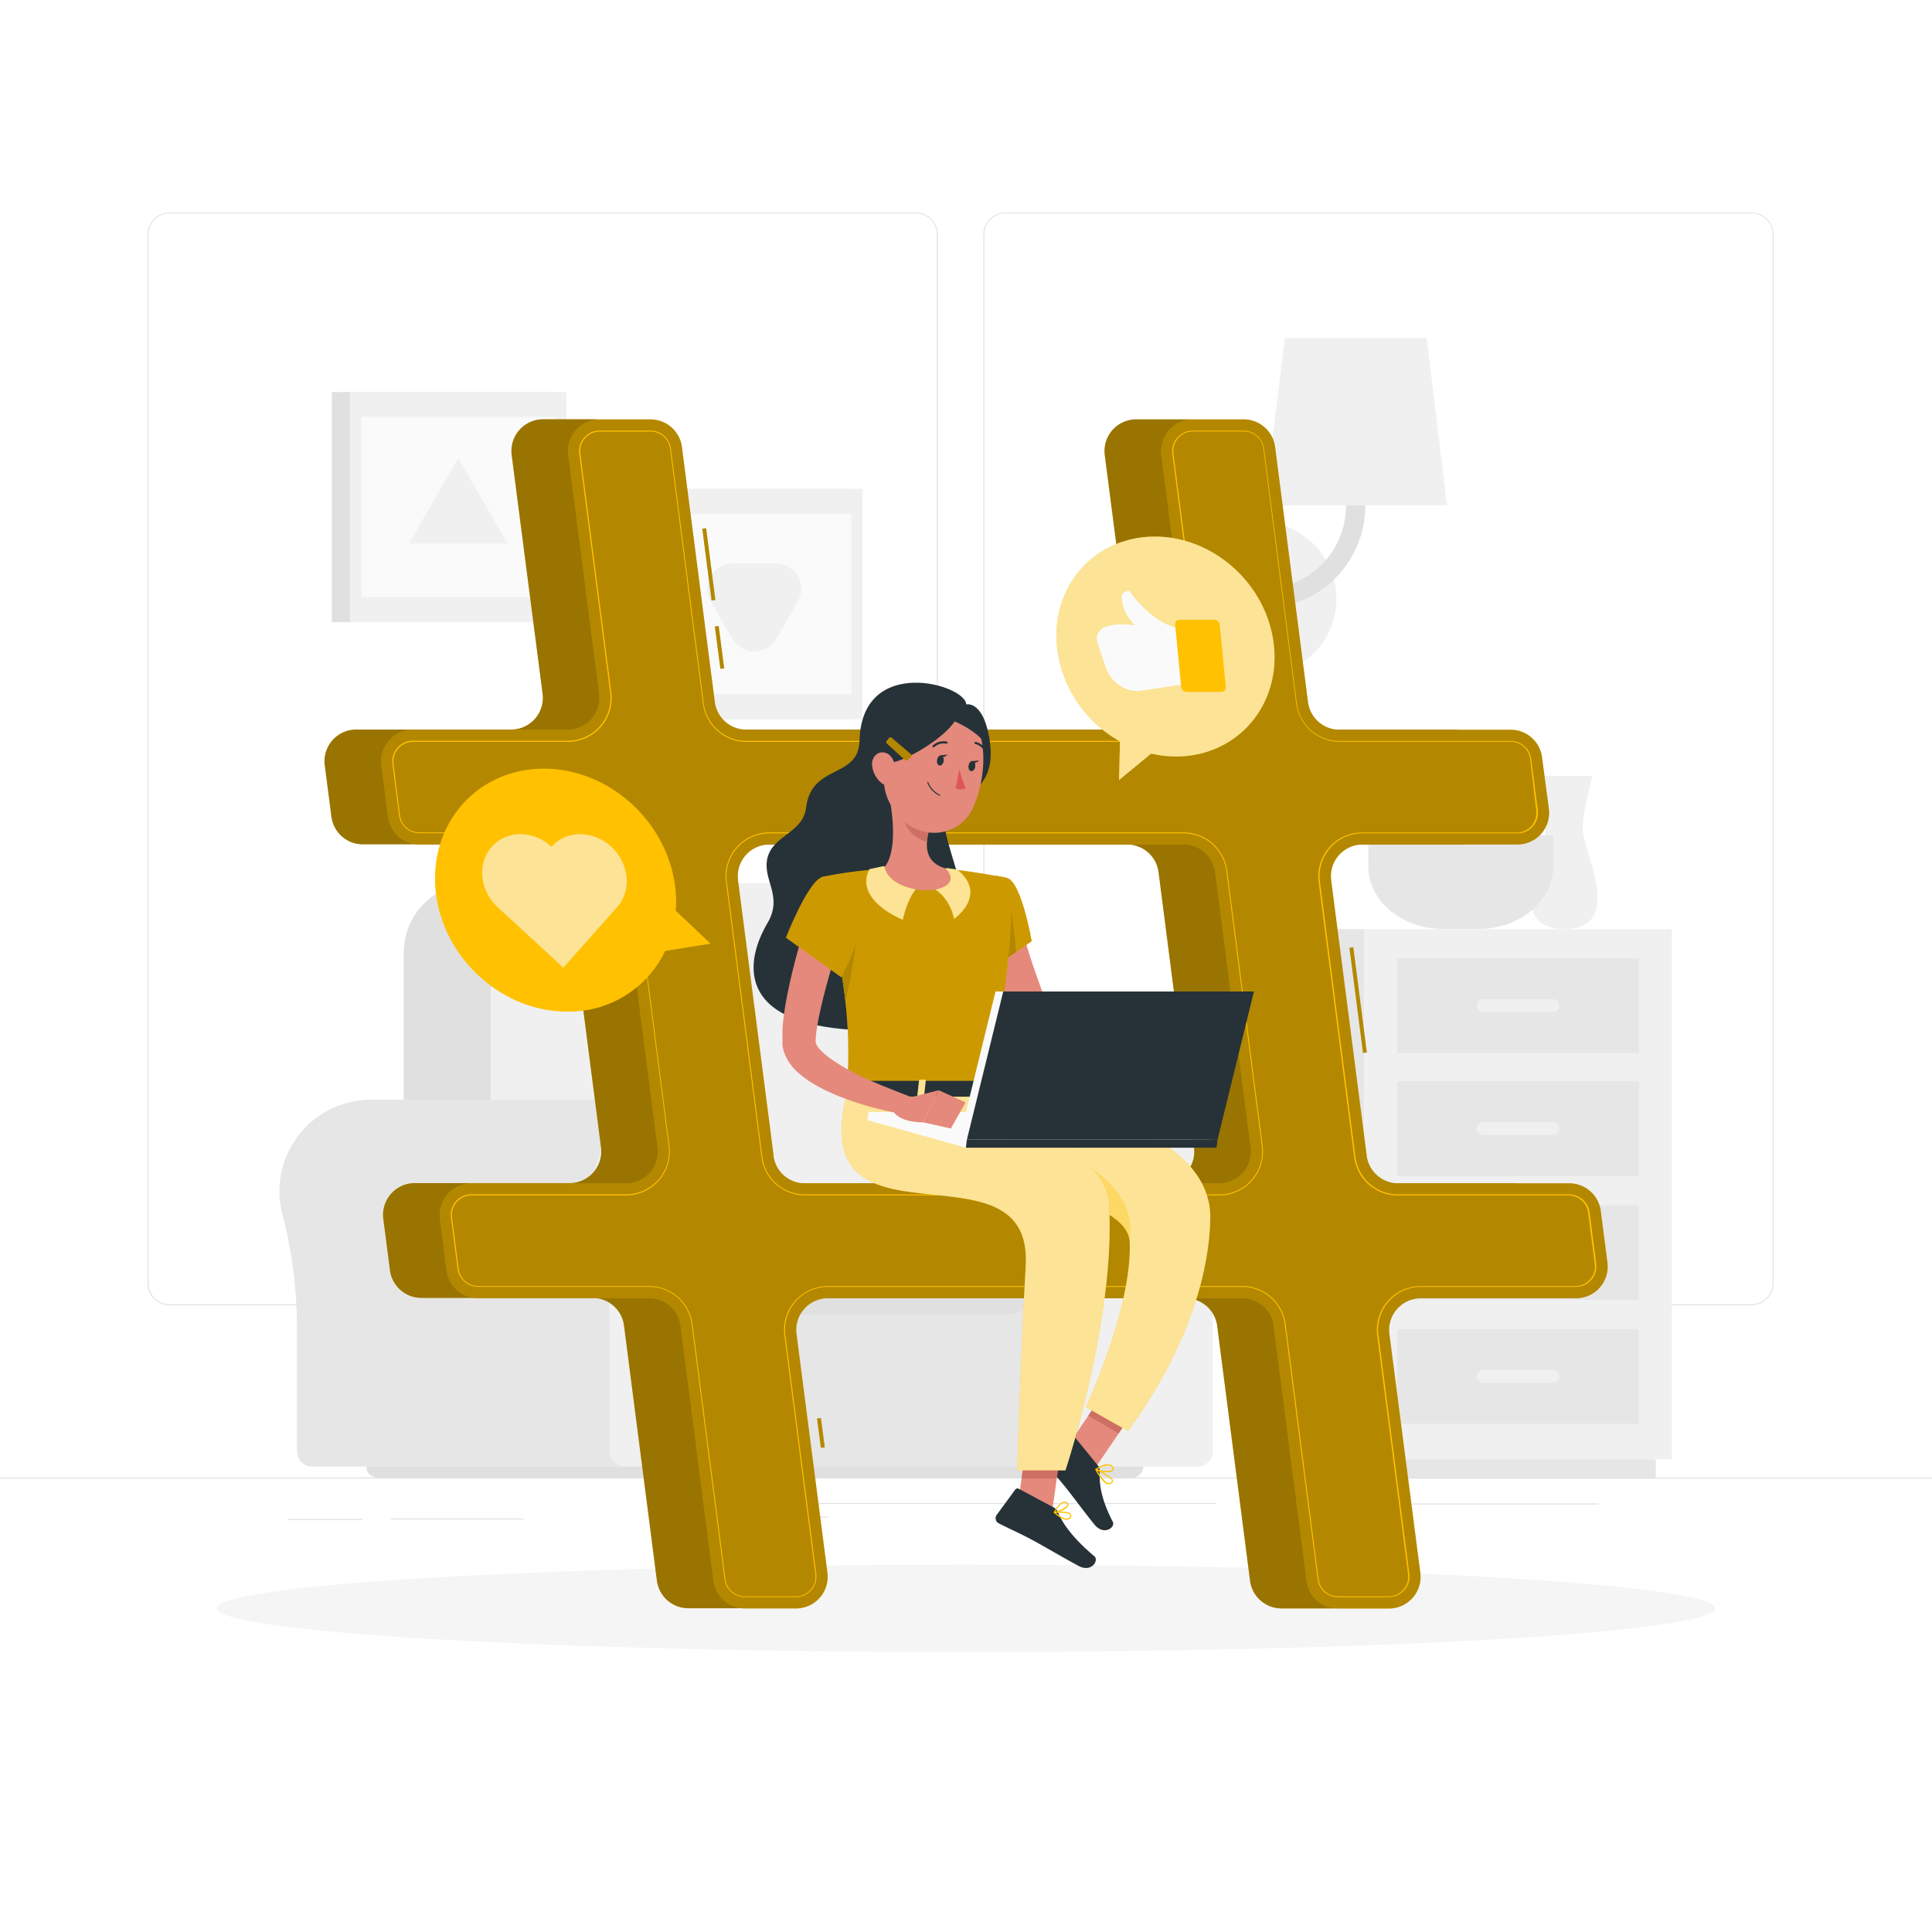
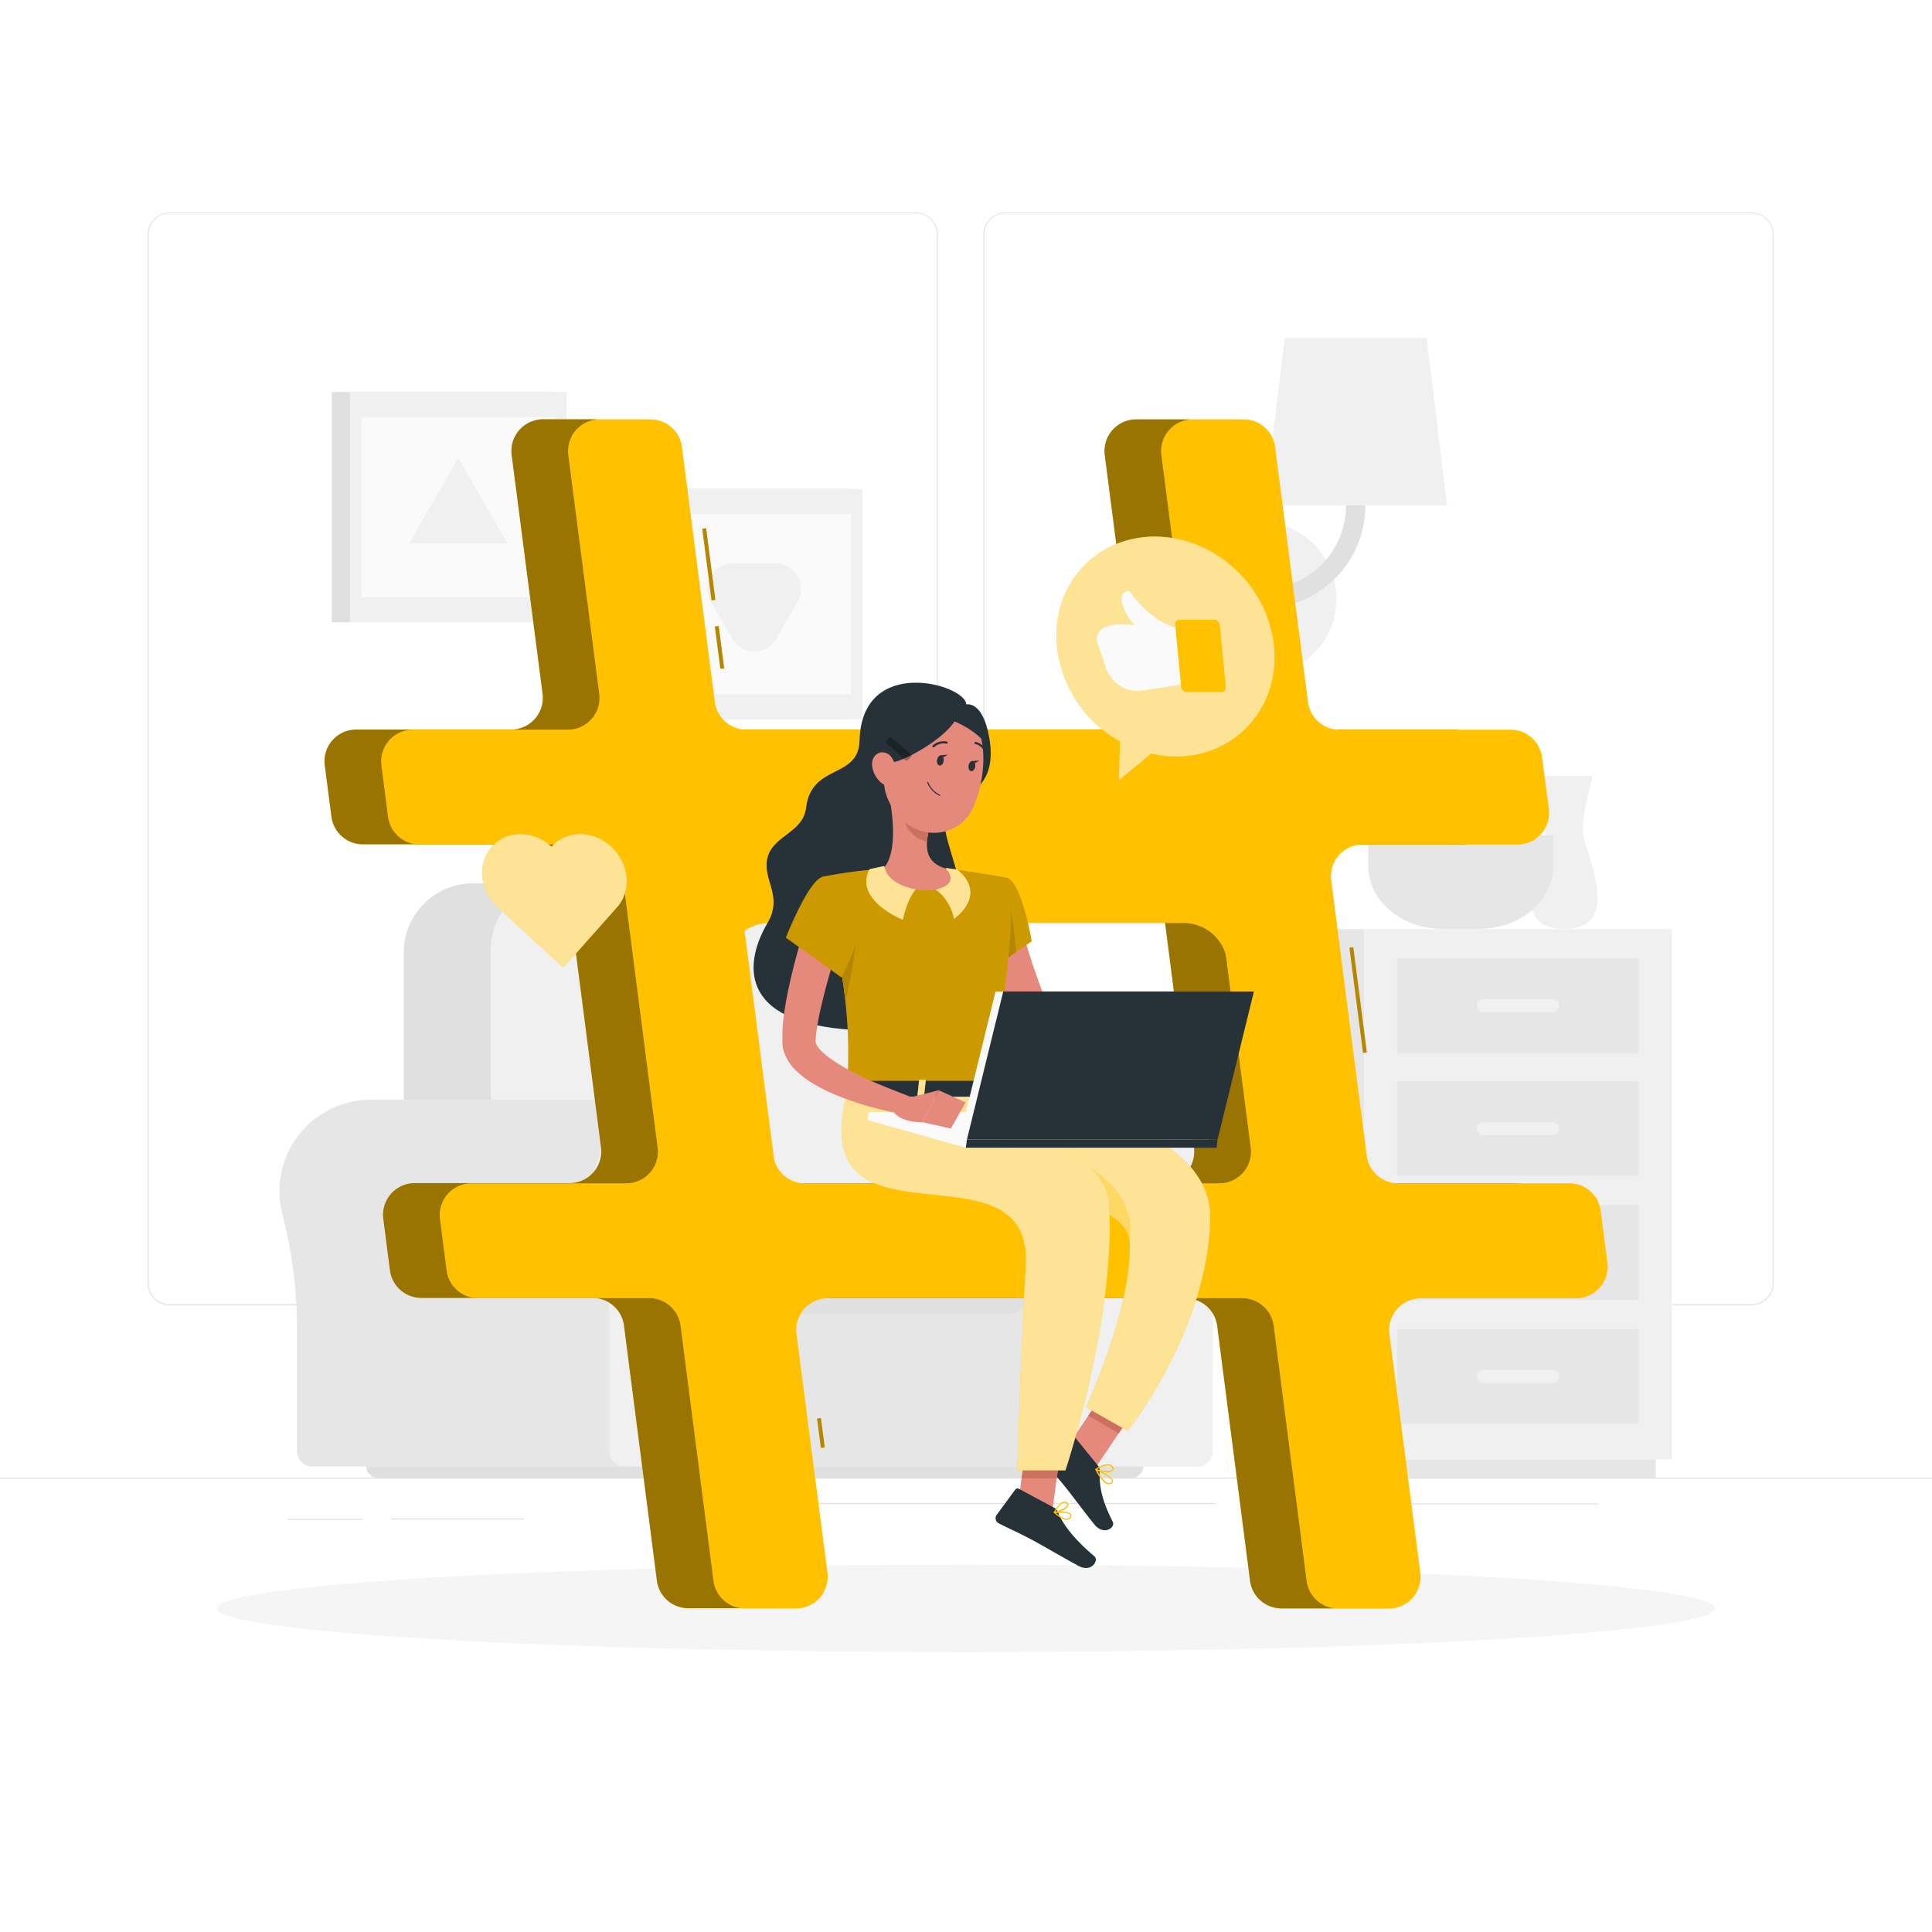
<svg xmlns="http://www.w3.org/2000/svg" class="animated" id="freepik_stories-social-media" viewBox="0 0 500 500" version="1.1">
  <style>svg#freepik_stories-social-media:not(.animated) .animable {opacity: 0;}svg#freepik_stories-social-media.animated #freepik--Character--inject-161 {animation: 1.5s Infinite  linear heartbeat;animation-delay: 0s;}svg#freepik_stories-social-media.animated #freepik--speech-bubbles--inject-161 {animation: 1.5s Infinite  linear shake;animation-delay: 0s;}            @keyframes heartbeat {                0% {                    transform: scale(1);                }                10% {                    transform: scale(1.1);                }                30% {                    transform: scale(1);                }                40% {                    transform: scale(1);                }                50% {                    transform: scale(1.1);                }                60% {                    transform: scale(1);                }                100% {                    transform: scale(1);                }            }                    @keyframes shake {                10%, 90% {                    transform: translate3d(-1px, 0, 0);                  }                  20%, 80% {                    transform: translate3d(2px, 0, 0);                  }                  30%, 50%, 70% {                    transform: translate3d(-4px, 0, 0);                  }                  40%, 60% {                    transform: translate3d(4px, 0, 0);                  }            }        </style>
  <g id="freepik--background-complete--inject-161" class="animable" style="transform-origin: 250px 224.18px;">
    <rect y="382.4" width="500" height="0.25" style="fill: rgb(224, 224, 224); transform-origin: 250px 382.525px;" id="el491gbmc8apu" class="animable" />
    <rect x="101.17" y="392.99" width="34.4" height="0.25" style="fill: rgb(224, 224, 224); transform-origin: 118.37px 393.115px;" id="el1ry7jhz7psn" class="animable" />
    <rect x="74.48" y="393.11" width="19.36" height="0.25" style="fill: rgb(224, 224, 224); transform-origin: 84.16px 393.235px;" id="ellsp8brusmx8" class="animable" />
-     <rect x="175" y="392.53" width="39.24" height="0.25" style="fill: rgb(224, 224, 224); transform-origin: 194.62px 392.655px;" id="el8mgkjinzhmq" class="animable" />
    <rect x="198.78" y="388.97" width="115.78" height="0.25" style="fill: rgb(224, 224, 224); transform-origin: 256.67px 389.095px;" id="els0du25xkv8i" class="animable" />
    <rect x="360.68" y="389.1" width="52.99" height="0.25" style="fill: rgb(224, 224, 224); transform-origin: 387.175px 389.225px;" id="elye5zh2vz45k" class="animable" />
    <path d="M237,337.8H43.91a5.71,5.71,0,0,1-5.7-5.71V60.66A5.71,5.71,0,0,1,43.91,55H237a5.71,5.71,0,0,1,5.71,5.71V332.09A5.71,5.71,0,0,1,237,337.8ZM43.91,55.2a5.46,5.46,0,0,0-5.45,5.46V332.09a5.46,5.46,0,0,0,5.45,5.46H237a5.47,5.47,0,0,0,5.46-5.46V60.66A5.47,5.47,0,0,0,237,55.2Z" style="fill: rgb(224, 224, 224); transform-origin: 140.46px 196.4px;" id="el7ungka6u94v" class="animable" />
    <path d="M453.31,337.8H260.21a5.72,5.72,0,0,1-5.71-5.71V60.66A5.72,5.72,0,0,1,260.21,55h193.1A5.71,5.71,0,0,1,459,60.66V332.09A5.71,5.71,0,0,1,453.31,337.8ZM260.21,55.2a5.47,5.47,0,0,0-5.46,5.46V332.09a5.47,5.47,0,0,0,5.46,5.46h193.1a5.47,5.47,0,0,0,5.46-5.46V60.66a5.47,5.47,0,0,0-5.46-5.46Z" style="fill: rgb(224, 224, 224); transform-origin: 356.75px 196.4px;" id="el3moylx8s7oc" class="animable" />
    <path d="M213.74,284.61h0c-.55,0-1.1,0-1.66.05a23.68,23.68,0,0,0-21.2,29.77,118.6,118.6,0,0,1,3.71,30.84v30.28a4,4,0,0,0,4,4h96.12V284.61Z" style="fill: rgb(230, 230, 230); transform-origin: 242.389px 332.08px;" id="elal07vyn4iq5" class="animable" />
    <path d="M318.35,308.28a23.68,23.68,0,0,0-47.3-1.54,23.92,23.92,0,0,0,.76,7.7,118.18,118.18,0,0,1,3.72,30.84v30.28a4,4,0,0,0,4,4h30.35a4,4,0,0,0,4-4V343.5a108.19,108.19,0,0,1,3.66-28.89A23.65,23.65,0,0,0,318.35,308.28Z" style="fill: rgb(240, 240, 240); transform-origin: 294.676px 332.149px;" id="elnghlefkoxir" class="animable" />
    <rect x="175.79" y="321.9" width="86.27" height="57.63" style="fill: rgb(230, 230, 230); transform-origin: 218.925px 350.715px;" id="elgiktty1cnbk" class="animable" />
    <path d="M122.4,228.61H202A17.92,17.92,0,0,1,220,246.53v88.4a0,0,0,0,1,0,0H104.49a0,0,0,0,1,0,0v-88.4A17.92,17.92,0,0,1,122.4,228.61Z" style="fill: rgb(224, 224, 224); transform-origin: 162.245px 281.77px;" id="elk56ea9kz07" class="animable" />
    <path d="M144.1,228.61h81.36a17.05,17.05,0,0,1,17.05,17.05v89.26a0,0,0,0,1,0,0H127a0,0,0,0,1,0,0V245.67A17.05,17.05,0,0,1,144.1,228.61Z" style="fill: rgb(240, 240, 240); transform-origin: 184.755px 281.765px;" id="elgafei7gj2ed" class="animable" />
    <path d="M181.43,316.64h79.52a5.2,5.2,0,0,1,5.2,5.2v13.07a5.2,5.2,0,0,1-5.2,5.2H181.43a1.55,1.55,0,0,1-1.55-1.55V318.19A1.55,1.55,0,0,1,181.43,316.64Z" style="fill: rgb(224, 224, 224); transform-origin: 223.015px 328.375px;" id="elio9z6hv22ir" class="animable" />
    <path d="M96,284.61h0c-.55,0-1.1,0-1.66.05a23.68,23.68,0,0,0-21.2,29.77,118.6,118.6,0,0,1,3.71,30.84v30.28a4,4,0,0,0,4,4h96.11V284.61Z" style="fill: rgb(230, 230, 230); transform-origin: 124.644px 332.08px;" id="elcspdykmlp5l" class="animable" />
    <path d="M200.59,308.28a23.68,23.68,0,0,0-47.3-1.54,23.92,23.92,0,0,0,.76,7.7,118.18,118.18,0,0,1,3.72,30.84v30.28a4,4,0,0,0,4,4h30.35a4,4,0,0,0,4-4V343.5a108.19,108.19,0,0,1,3.66-28.89A23.65,23.65,0,0,0,200.59,308.28Z" style="fill: rgb(240, 240, 240); transform-origin: 176.916px 332.149px;" id="eltguroxlj0j7" class="animable" />
    <path d="M293,382.41H97.67a2.88,2.88,0,0,1-2.88-2.88H295.87A2.88,2.88,0,0,1,293,382.41Z" style="fill: rgb(224, 224, 224); transform-origin: 195.33px 380.97px;" id="elup8hf13zxbe" class="animable" />
    <rect x="85.87" y="101.46" width="57.47" height="59.56" style="fill: rgb(224, 224, 224); transform-origin: 114.605px 131.24px;" id="elalp86ynz2q5" class="animable" />
    <rect x="90.59" y="101.46" width="56.03" height="59.56" style="fill: rgb(240, 240, 240); transform-origin: 118.605px 131.24px;" id="elll5weqidhwh" class="animable" />
    <g id="ely4d55t3ym7">
      <rect x="93.52" y="107.92" width="50.17" height="46.64" style="fill: rgb(250, 250, 250); transform-origin: 118.605px 131.24px; transform: rotate(90deg);" class="animable" />
    </g>
    <polygon points="118.6 118.56 105.85 140.65 131.36 140.65 118.6 118.56" style="fill: rgb(240, 240, 240); transform-origin: 118.605px 129.605px;" id="el4jf14pqg0ib" class="animable" />
    <rect x="162.48" y="126.54" width="57.47" height="59.56" style="fill: rgb(224, 224, 224); transform-origin: 191.215px 156.32px;" id="el2hz0v9f1938" class="animable" />
    <rect x="167.19" y="126.54" width="56.03" height="59.56" style="fill: rgb(240, 240, 240); transform-origin: 195.205px 156.32px;" id="el41mmwl0cz82" class="animable" />
    <g id="elbhk2zc95o8l">
      <rect x="170.12" y="133.01" width="50.17" height="46.64" style="fill: rgb(250, 250, 250); transform-origin: 195.205px 156.33px; transform: rotate(90deg);" class="animable" />
    </g>
    <path d="M200.92,165.27l5.53-9.58a6.6,6.6,0,0,0-5.71-9.89H189.67a6.59,6.59,0,0,0-5.7,9.89l5.53,9.58A6.59,6.59,0,0,0,200.92,165.27Z" style="fill: rgb(240, 240, 240); transform-origin: 195.206px 157.185px;" id="elx1nnvx9h7o" class="animable" />
    <rect x="337.36" y="240.45" width="15.71" height="137.21" style="fill: rgb(230, 230, 230); transform-origin: 345.215px 309.055px;" id="el459l4755nb" class="animable" />
    <rect x="341.5" y="377.66" width="87.01" height="4.73" style="fill: rgb(230, 230, 230); transform-origin: 385.005px 380.025px;" id="elyuhgpsxa5yg" class="animable" />
    <g id="el9dhf1h5v4h">
      <rect x="353.07" y="240.45" width="79.59" height="137.21" style="fill: rgb(240, 240, 240); transform-origin: 392.865px 309.055px; transform: rotate(180deg);" class="animable" />
    </g>
    <g id="eltz2hs4pamo9">
      <rect x="361.55" y="311.9" width="62.62" height="24.5" style="fill: rgb(230, 230, 230); transform-origin: 392.86px 324.15px; transform: rotate(180deg);" class="animable" />
    </g>
    <g id="eljyatzc04ym">
      <rect x="361.55" y="343.97" width="62.62" height="24.5" style="fill: rgb(230, 230, 230); transform-origin: 392.86px 356.22px; transform: rotate(180deg);" class="animable" />
    </g>
    <rect x="382.2" y="322.47" width="21.31" height="3.36" rx="1.59" style="fill: rgb(240, 240, 240); transform-origin: 392.855px 324.15px;" id="elmca6liugmr" class="animable" />
    <rect x="382.2" y="354.54" width="21.31" height="3.36" rx="1.59" style="fill: rgb(240, 240, 240); transform-origin: 392.855px 356.22px;" id="elu8duh6gqxp8" class="animable" />
    <g id="el93p4t8w5ulj">
      <rect x="361.55" y="248.02" width="62.62" height="24.5" style="fill: rgb(230, 230, 230); transform-origin: 392.86px 260.27px; transform: rotate(180deg);" class="animable" />
    </g>
    <g id="el1wjiif0xm61">
      <rect x="361.55" y="279.83" width="62.62" height="24.5" style="fill: rgb(230, 230, 230); transform-origin: 392.86px 292.08px; transform: rotate(180deg);" class="animable" />
    </g>
    <rect x="382.2" y="258.59" width="21.31" height="3.36" rx="1.59" style="fill: rgb(240, 240, 240); transform-origin: 392.855px 260.27px;" id="elm6yef3bk0at" class="animable" />
    <rect x="382.2" y="290.4" width="21.31" height="3.36" rx="1.59" style="fill: rgb(240, 240, 240); transform-origin: 392.855px 292.08px;" id="ellyerz3u6i9r" class="animable" />
    <path d="M412.17,200.81H397.42s2.56,8.84,2.56,14-11.22,25.6,4.82,25.6,4.81-20.39,4.81-25.6S412.17,200.81,412.17,200.81Z" style="fill: rgb(240, 240, 240); transform-origin: 404.798px 220.61px;" id="elc88cd7yq49c" class="animable" />
    <path d="M373.78,212.69a7,7,0,1,1-7-7.05A7.05,7.05,0,0,1,373.78,212.69Z" style="fill: rgb(240, 240, 240); transform-origin: 366.78px 212.64px;" id="el4zayodkx0ix" class="animable" />
    <path d="M385.85,216.05A7.05,7.05,0,1,1,378.8,209,7.05,7.05,0,0,1,385.85,216.05Z" style="fill: rgb(240, 240, 240); transform-origin: 378.8px 216.05px;" id="elrjf4j246wu" class="animable" />
    <path d="M396.16,213.33a7.05,7.05,0,1,1-7.05-7.05A7.05,7.05,0,0,1,396.16,213.33Z" style="fill: rgb(240, 240, 240); transform-origin: 389.11px 213.33px;" id="elars25uvkkce" class="animable" />
    <path d="M354.11,216.18v8c0,8.92,8.63,16.22,19.17,16.22h9.52c10.55,0,19.18-7.3,19.18-16.22v-8Z" style="fill: rgb(230, 230, 230); transform-origin: 378.045px 228.29px;" id="elzli2aotdpv" class="animable" />
    <path d="M323.36,175a20,20,0,0,1,0-40.06h2.46V175Z" style="fill: rgb(224, 224, 224); transform-origin: 314.575px 154.97px;" id="el0uspreno8nm" class="animable" />
    <g id="elk9rbe526dv8">
      <circle cx="325.82" cy="154.98" r="20.03" style="fill: rgb(240, 240, 240); transform-origin: 325.82px 154.98px; transform: rotate(-76.83deg);" class="animable" />
    </g>
    <path d="M326.72,157.48a2.5,2.5,0,0,1,0-5,21.65,21.65,0,0,0,21.63-21.62V97.61a2.5,2.5,0,0,1,5,0v33.25A26.66,26.66,0,0,1,326.72,157.48Z" style="fill: rgb(224, 224, 224); transform-origin: 338.785px 126.295px;" id="eluehcwa0k38" class="animable" />
    <polygon points="374.49 130.79 327.21 130.79 332.49 87.47 369.21 87.47 374.49 130.79" style="fill: rgb(240, 240, 240); transform-origin: 350.85px 109.13px;" id="elayf4c85cdrb" class="animable" />
  </g>
  <g id="freepik--Shadow--inject-161" class="animable" style="transform-origin: 250px 416.24px;">
    <ellipse cx="250" cy="416.24" rx="193.89" ry="11.32" style="fill: rgb(245, 245, 245); transform-origin: 250px 416.24px;" id="elg521xevjgd" class="animable" />
  </g>
  <g id="freepik--Hashtag--inject-161" class="animable" style="transform-origin: 250.028px 262.4px;">
    <path d="M401.29,326.69l-1.71-13.29a8.22,8.22,0,0,0-8.14-7.16h-44.3a8.2,8.2,0,0,1-8.14-7.15l-9.19-71.28a8.19,8.19,0,0,1,8.13-9.25H378a8.2,8.2,0,0,0,8.13-9.26L384.43,196a8.2,8.2,0,0,0-8.14-7.15H332a8.2,8.2,0,0,1-8.13-7.16l-8.52-66a8.21,8.21,0,0,0-8.14-7.16H294.05a8.21,8.21,0,0,0-8.14,9.26l8,61.78a8.21,8.21,0,0,1-8.14,9.26H178.5a8.2,8.2,0,0,1-8.13-7.16l-8.52-66a8.2,8.2,0,0,0-8.13-7.16H140.56a8.21,8.21,0,0,0-8.14,9.26l8,61.78a8.21,8.21,0,0,1-8.14,9.26H92.19a8.2,8.2,0,0,0-8.14,9.25l1.72,13.29a8.2,8.2,0,0,0,8.14,7.16H138.2a8.2,8.2,0,0,1,8.14,7.15l9.2,71.28a8.2,8.2,0,0,1-8.14,9.25H107.34a8.21,8.21,0,0,0-8.14,9.26l1.72,13.29a8.2,8.2,0,0,0,8.13,7.16h44.3a8.2,8.2,0,0,1,8.14,7.15l8.51,66a8.21,8.21,0,0,0,8.14,7.16H191.3a8.21,8.21,0,0,0,8.14-9.26l-8-61.78A8.2,8.2,0,0,1,199.6,336H306.84A8.2,8.2,0,0,1,315,343.1l8.51,66a8.21,8.21,0,0,0,8.14,7.16h13.16a8.2,8.2,0,0,0,8.13-9.26l-8-61.78a8.2,8.2,0,0,1,8.14-9.25h40.06A8.21,8.21,0,0,0,401.29,326.69Zm-215.78-27.6-9.19-71.28a8.2,8.2,0,0,1,8.13-9.25H291.69a8.2,8.2,0,0,1,8.14,7.15L309,297a8.2,8.2,0,0,1-8.14,9.25H193.65A8.21,8.21,0,0,1,185.51,299.09Z" style="fill: rgb(255, 193, 0); transform-origin: 242.671px 262.385px;" id="ele5txb12wf5" class="animable" />
    <g id="el5fkcp98rlx">
      <path d="M401.29,326.69l-1.71-13.29a8.22,8.22,0,0,0-8.14-7.16h-44.3a8.2,8.2,0,0,1-8.14-7.15l-9.19-71.28a8.19,8.19,0,0,1,8.13-9.25H378a8.2,8.2,0,0,0,8.13-9.26L384.43,196a8.2,8.2,0,0,0-8.14-7.15H332a8.2,8.2,0,0,1-8.13-7.16l-8.52-66a8.21,8.21,0,0,0-8.14-7.16H294.05a8.21,8.21,0,0,0-8.14,9.26l8,61.78a8.21,8.21,0,0,1-8.14,9.26H178.5a8.2,8.2,0,0,1-8.13-7.16l-8.52-66a8.2,8.2,0,0,0-8.13-7.16H140.56a8.21,8.21,0,0,0-8.14,9.26l8,61.78a8.21,8.21,0,0,1-8.14,9.26H92.19a8.2,8.2,0,0,0-8.14,9.25l1.72,13.29a8.2,8.2,0,0,0,8.14,7.16H138.2a8.2,8.2,0,0,1,8.14,7.15l9.2,71.28a8.2,8.2,0,0,1-8.14,9.25H107.34a8.21,8.21,0,0,0-8.14,9.26l1.72,13.29a8.2,8.2,0,0,0,8.13,7.16h44.3a8.2,8.2,0,0,1,8.14,7.15l8.51,66a8.21,8.21,0,0,0,8.14,7.16H191.3a8.21,8.21,0,0,0,8.14-9.26l-8-61.78A8.2,8.2,0,0,1,199.6,336H306.84A8.2,8.2,0,0,1,315,343.1l8.51,66a8.21,8.21,0,0,0,8.14,7.16h13.16a8.2,8.2,0,0,0,8.13-9.26l-8-61.78a8.2,8.2,0,0,1,8.14-9.25h40.06A8.21,8.21,0,0,0,401.29,326.69Zm-215.78-27.6-9.19-71.28a8.2,8.2,0,0,1,8.13-9.25H291.69a8.2,8.2,0,0,1,8.14,7.15L309,297a8.2,8.2,0,0,1-8.14,9.25H193.65A8.21,8.21,0,0,1,185.51,299.09Z" style="opacity: 0.4; transform-origin: 242.671px 262.385px;" class="animable" />
    </g>
    <path d="M212.45,374.71l-1-7.6,1-.13,1,7.6Zm140.3-102.2-3.52-27.25,1-.12,3.51,27.24ZM186.43,173.07,185,162.13l1-.13L187.42,173Zm-2.28-17.67-2.4-18.57,1-.13,2.39,18.57Z" style="fill: rgb(255, 193, 0); transform-origin: 267.745px 255.705px;" id="el6pewkff4xhq" class="animable" />
    <g id="eljh5isqvhy0l">
      <path d="M212.45,374.71l-1-7.6,1-.13,1,7.6Zm140.3-102.2-3.52-27.25,1-.12,3.51,27.24ZM186.43,173.07,185,162.13l1-.13L187.42,173Zm-2.28-17.67-2.4-18.57,1-.13,2.39,18.57Z" style="opacity: 0.3; transform-origin: 267.745px 255.705px;" class="animable" />
    </g>
    <path d="M416,326.69l-1.72-13.29a8.21,8.21,0,0,0-8.14-7.16h-44.3a8.2,8.2,0,0,1-8.13-7.15l-9.2-71.28a8.21,8.21,0,0,1,8.14-9.25h40.06a8.21,8.21,0,0,0,8.14-9.26L399.08,196a8.19,8.19,0,0,0-8.13-7.15h-44.3a8.21,8.21,0,0,1-8.14-7.16l-8.51-66a8.21,8.21,0,0,0-8.14-7.16H308.7a8.21,8.21,0,0,0-8.14,9.26l8,61.78a8.21,8.21,0,0,1-8.14,9.26H193.16A8.21,8.21,0,0,1,185,181.7l-8.51-66a8.21,8.21,0,0,0-8.14-7.16H155.21a8.2,8.2,0,0,0-8.13,9.26l8,61.78a8.21,8.21,0,0,1-8.14,9.26H106.85a8.2,8.2,0,0,0-8.14,9.25l1.71,13.29a8.21,8.21,0,0,0,8.14,7.16h44.3a8.2,8.2,0,0,1,8.14,7.15L170.19,297a8.19,8.19,0,0,1-8.13,9.25H122a8.2,8.2,0,0,0-8.13,9.26l1.71,13.29a8.21,8.21,0,0,0,8.14,7.16H168a8.19,8.19,0,0,1,8.13,7.15l8.52,66a8.21,8.21,0,0,0,8.14,7.16H206a8.21,8.21,0,0,0,8.14-9.26l-8-61.78a8.2,8.2,0,0,1,8.14-9.25H321.5a8.2,8.2,0,0,1,8.13,7.15l8.52,66a8.2,8.2,0,0,0,8.13,7.16h13.16a8.21,8.21,0,0,0,8.14-9.26l-8-61.78a8.2,8.2,0,0,1,8.13-9.25h40.07A8.21,8.21,0,0,0,416,326.69Zm-215.78-27.6L191,227.81a8.21,8.21,0,0,1,8.14-9.25H306.35a8.21,8.21,0,0,1,8.14,7.15L323.68,297a8.2,8.2,0,0,1-8.13,9.25H208.31A8.2,8.2,0,0,1,200.17,299.09Z" style="fill: rgb(255, 193, 0); transform-origin: 257.358px 262.41px;" id="ele3r0ce4pvfq" class="animable" />
    <g id="elyzjwqq529b">
-       <path d="M416,326.69l-1.72-13.29a8.21,8.21,0,0,0-8.14-7.16h-44.3a8.2,8.2,0,0,1-8.13-7.15l-9.2-71.28a8.21,8.21,0,0,1,8.14-9.25h40.06a8.21,8.21,0,0,0,8.14-9.26L399.08,196a8.19,8.19,0,0,0-8.13-7.15h-44.3a8.21,8.21,0,0,1-8.14-7.16l-8.51-66a8.21,8.21,0,0,0-8.14-7.16H308.7a8.21,8.21,0,0,0-8.14,9.26l8,61.78a8.21,8.21,0,0,1-8.14,9.26H193.16A8.21,8.21,0,0,1,185,181.7l-8.51-66a8.21,8.21,0,0,0-8.14-7.16H155.21a8.2,8.2,0,0,0-8.13,9.26l8,61.78a8.21,8.21,0,0,1-8.14,9.26H106.85a8.2,8.2,0,0,0-8.14,9.25l1.71,13.29a8.21,8.21,0,0,0,8.14,7.16h44.3a8.2,8.2,0,0,1,8.14,7.15L170.19,297a8.19,8.19,0,0,1-8.13,9.25H122a8.2,8.2,0,0,0-8.13,9.26l1.71,13.29a8.21,8.21,0,0,0,8.14,7.16H168a8.19,8.19,0,0,1,8.13,7.15l8.52,66a8.21,8.21,0,0,0,8.14,7.16H206a8.21,8.21,0,0,0,8.14-9.26l-8-61.78a8.2,8.2,0,0,1,8.14-9.25H321.5a8.2,8.2,0,0,1,8.13,7.15l8.52,66a8.2,8.2,0,0,0,8.13,7.16h13.16a8.21,8.21,0,0,0,8.14-9.26l-8-61.78a8.2,8.2,0,0,1,8.13-9.25h40.07A8.21,8.21,0,0,0,416,326.69Zm-215.78-27.6L191,227.81a8.21,8.21,0,0,1,8.14-9.25H306.35a8.21,8.21,0,0,1,8.14,7.15L323.68,297a8.2,8.2,0,0,1-8.13,9.25H208.31A8.2,8.2,0,0,1,200.17,299.09Z" style="opacity: 0.3; transform-origin: 257.358px 262.41px;" class="animable" />
-     </g>
-     <path d="M359.44,413.36H346.28a5.33,5.33,0,0,1-5.28-4.65l-8.52-66a11.1,11.1,0,0,0-11-9.66H214.26a11.08,11.08,0,0,0-11,12.5l8,61.78a5.32,5.32,0,0,1-5.29,6H192.8a5.33,5.33,0,0,1-5.29-4.65l-8.51-66a11.12,11.12,0,0,0-11-9.66h-44.3a5.35,5.35,0,0,1-5.29-4.65l-1.71-13.29a5.32,5.32,0,0,1,5.28-6h40.07a11.09,11.09,0,0,0,11-12.5l-9.2-71.27a11.11,11.11,0,0,0-11-9.67h-44.3a5.33,5.33,0,0,1-5.28-4.64l-1.72-13.3a5.32,5.32,0,0,1,5.29-6h40.06a11.08,11.08,0,0,0,11-12.5l-8-61.78a5.32,5.32,0,0,1,5.28-6h13.16a5.35,5.35,0,0,1,5.29,4.65l8.51,66a11.11,11.11,0,0,0,11,9.66H300.4a11.08,11.08,0,0,0,11-12.5l-8-61.78a5.32,5.32,0,0,1,5.28-6h13.16a5.36,5.36,0,0,1,5.29,4.65l8.51,66a11.1,11.1,0,0,0,11,9.66H391a5.34,5.34,0,0,1,5.28,4.65L398,209.67a5.32,5.32,0,0,1-5.29,6H352.6a11.09,11.09,0,0,0-11,12.5l9.2,71.28a11.1,11.1,0,0,0,11,9.66h44.3a5.34,5.34,0,0,1,5.29,4.65l1.71,13.29a5.32,5.32,0,0,1-5.28,6H367.75a11.06,11.06,0,0,0-11,12.5l8,61.78a5.34,5.34,0,0,1-5.29,6ZM214.26,332.82H321.5a11.35,11.35,0,0,1,11.23,9.88l8.52,66a5.08,5.08,0,0,0,5,4.43h13.16a5.07,5.07,0,0,0,5-5.73l-8-61.78a11.33,11.33,0,0,1,11.24-12.78h40.06a5.07,5.07,0,0,0,5-5.73l-1.72-13.29a5.08,5.08,0,0,0-5-4.43h-44.3a11.36,11.36,0,0,1-11.23-9.88l-9.2-71.28a11.33,11.33,0,0,1,11.24-12.78h40.06a5.07,5.07,0,0,0,5-5.73L396,196.41a5.1,5.1,0,0,0-5-4.43h-44.3a11.36,11.36,0,0,1-11.24-9.88l-8.51-66a5.09,5.09,0,0,0-5-4.43H308.7a5.08,5.08,0,0,0-5,5.73l8,61.78A11.33,11.33,0,0,1,300.4,192H193.16a11.36,11.36,0,0,1-11.24-9.88l-8.51-66a5.09,5.09,0,0,0-5-4.43H155.21a5.07,5.07,0,0,0-5,5.73l8,61.78A11.33,11.33,0,0,1,146.91,192H106.85a5.08,5.08,0,0,0-5,5.73L103.52,211a5.09,5.09,0,0,0,5,4.43h44.3a11.36,11.36,0,0,1,11.24,9.88l9.19,71.28a11.32,11.32,0,0,1-11.23,12.78H122a5.07,5.07,0,0,0-5,5.73l1.71,13.29a5.09,5.09,0,0,0,5,4.43H168a11.35,11.35,0,0,1,11.23,9.88l8.52,66a5.08,5.08,0,0,0,5,4.43H206a5.07,5.07,0,0,0,5-5.73l-8-61.78a11.33,11.33,0,0,1,11.24-12.78Zm101.29-23.45H208.31a11.36,11.36,0,0,1-11.24-9.88l-9.2-71.28a11.33,11.33,0,0,1,11.24-12.78H306.35a11.36,11.36,0,0,1,11.24,9.88l9.19,71.28a11.33,11.33,0,0,1-11.23,12.78ZM199.11,215.68a11.09,11.09,0,0,0-11,12.5l9.2,71.28a11.11,11.11,0,0,0,11,9.66H315.55a11.08,11.08,0,0,0,11-12.5l-9.19-71.27a11.11,11.11,0,0,0-11-9.67Z" style="fill: rgb(255, 193, 0); transform-origin: 257.325px 262.39px;" id="elr3g3ie00j4d" class="animable" />
+       </g>
+     <path d="M359.44,413.36H346.28a5.33,5.33,0,0,1-5.28-4.65l-8.52-66a11.1,11.1,0,0,0-11-9.66H214.26a11.08,11.08,0,0,0-11,12.5l8,61.78a5.32,5.32,0,0,1-5.29,6H192.8a5.33,5.33,0,0,1-5.29-4.65l-8.51-66a11.12,11.12,0,0,0-11-9.66h-44.3a5.35,5.35,0,0,1-5.29-4.65l-1.71-13.29a5.32,5.32,0,0,1,5.28-6h40.07a11.09,11.09,0,0,0,11-12.5l-9.2-71.27a11.11,11.11,0,0,0-11-9.67h-44.3a5.33,5.33,0,0,1-5.28-4.64l-1.72-13.3a5.32,5.32,0,0,1,5.29-6h40.06a11.08,11.08,0,0,0,11-12.5l-8-61.78a5.32,5.32,0,0,1,5.28-6h13.16a5.35,5.35,0,0,1,5.29,4.65l8.51,66a11.11,11.11,0,0,0,11,9.66H300.4a11.08,11.08,0,0,0,11-12.5l-8-61.78a5.32,5.32,0,0,1,5.28-6h13.16a5.36,5.36,0,0,1,5.29,4.65l8.51,66a11.1,11.1,0,0,0,11,9.66H391a5.34,5.34,0,0,1,5.28,4.65L398,209.67a5.32,5.32,0,0,1-5.29,6H352.6a11.09,11.09,0,0,0-11,12.5l9.2,71.28a11.1,11.1,0,0,0,11,9.66h44.3a5.34,5.34,0,0,1,5.29,4.65l1.71,13.29a5.32,5.32,0,0,1-5.28,6H367.75a11.06,11.06,0,0,0-11,12.5l8,61.78a5.34,5.34,0,0,1-5.29,6ZM214.26,332.82H321.5a11.35,11.35,0,0,1,11.23,9.88l8.52,66a5.08,5.08,0,0,0,5,4.43h13.16a5.07,5.07,0,0,0,5-5.73l-8-61.78a11.33,11.33,0,0,1,11.24-12.78h40.06a5.07,5.07,0,0,0,5-5.73l-1.72-13.29a5.08,5.08,0,0,0-5-4.43h-44.3a11.36,11.36,0,0,1-11.23-9.88l-9.2-71.28a11.33,11.33,0,0,1,11.24-12.78h40.06a5.07,5.07,0,0,0,5-5.73L396,196.41a5.1,5.1,0,0,0-5-4.43h-44.3a11.36,11.36,0,0,1-11.24-9.88l-8.51-66a5.09,5.09,0,0,0-5-4.43H308.7a5.08,5.08,0,0,0-5,5.73l8,61.78A11.33,11.33,0,0,1,300.4,192H193.16a11.36,11.36,0,0,1-11.24-9.88l-8.51-66a5.09,5.09,0,0,0-5-4.43H155.21a5.07,5.07,0,0,0-5,5.73l8,61.78A11.33,11.33,0,0,1,146.91,192H106.85a5.08,5.08,0,0,0-5,5.73L103.52,211a5.09,5.09,0,0,0,5,4.43h44.3a11.36,11.36,0,0,1,11.24,9.88l9.19,71.28a11.32,11.32,0,0,1-11.23,12.78H122a5.07,5.07,0,0,0-5,5.73l1.71,13.29a5.09,5.09,0,0,0,5,4.43H168a11.35,11.35,0,0,1,11.23,9.88l8.52,66a5.08,5.08,0,0,0,5,4.43H206a5.07,5.07,0,0,0,5-5.73l-8-61.78a11.33,11.33,0,0,1,11.24-12.78ZH208.31a11.36,11.36,0,0,1-11.24-9.88l-9.2-71.28a11.33,11.33,0,0,1,11.24-12.78H306.35a11.36,11.36,0,0,1,11.24,9.88l9.19,71.28a11.33,11.33,0,0,1-11.23,12.78ZM199.11,215.68a11.09,11.09,0,0,0-11,12.5l9.2,71.28a11.11,11.11,0,0,0,11,9.66H315.55a11.08,11.08,0,0,0,11-12.5l-9.19-71.27a11.11,11.11,0,0,0-11-9.67Z" style="fill: rgb(255, 193, 0); transform-origin: 257.325px 262.39px;" id="elr3g3ie00j4d" class="animable" />
  </g>
  <g id="freepik--Character--inject-161" class="animable" style="transform-origin: 259.768px 291.236px;">
    <polygon points="275.92 374.84 283.77 379.43 295.62 361.95 287.77 357.35 275.92 374.84" style="fill: rgb(228, 137, 123); transform-origin: 285.77px 368.39px;" id="elifnl12uo3t" class="animable" />
    <path d="M284.05,379.17l-6.45-7.93a.72.72,0,0,0-.94-.17l-7,4.2a1.47,1.47,0,0,0-.34,2.16c2.3,2.72,3.55,3.92,6.39,7.41,1.74,2.15,5.13,6.77,7.55,9.73s5.47.73,4.73-.72c-3.32-6.5-3.45-10-3.4-13.15A2.34,2.34,0,0,0,284.05,379.17Z" style="fill: rgb(38, 50, 56); transform-origin: 278.547px 383.496px;" id="el3xovs6rhod" class="animable" />
    <path d="M287,384.14l-.19,0c-1.28-.2-2.64-2.44-3.33-3.75a.15.15,0,0,1,.19-.21c.42.18,4.12,1.81,4.35,3a.64.64,0,0,1-.2.59A1.14,1.14,0,0,1,287,384.14Zm-3-3.52c1.05,1.89,2.13,3.08,2.9,3.2a.82.82,0,0,0,.75-.26.37.37,0,0,0,.11-.32C287.57,382.44,285.24,381.21,284,380.62Z" style="fill: rgb(255, 193, 0); transform-origin: 285.746px 382.154px;" id="el54agbvehs53" class="animable" />
    <path d="M286.56,381a8,8,0,0,1-3-.61.13.13,0,0,1-.08-.12.14.14,0,0,1,.06-.14c.09-.06,2.11-1.43,3.54-1.15a1.53,1.53,0,0,1,1,.67c.31.47.19.77,0,.93A2.14,2.14,0,0,1,286.56,381Zm-2.63-.77c1.23.49,3.49.66,3.95.15,0-.05.17-.19-.08-.56a1.19,1.19,0,0,0-.8-.54A5.33,5.33,0,0,0,283.93,380.27Z" style="fill: rgb(255, 193, 0); transform-origin: 285.874px 379.977px;" id="elhden87lbipa" class="animable" />
    <path d="M263.6,237.13l.38,1.52.43,1.64c.29,1.1.62,2.21.95,3.32q1,3.33,2.11,6.65c.78,2.2,1.53,4.42,2.38,6.61.41,1.09.82,2.2,1.25,3.29l.51,1.31a3,3,0,0,0,.4.63,11.74,11.74,0,0,0,4.43,2.8,41.92,41.92,0,0,0,6.31,2c2.22.52,4.5.95,6.81,1.31s4.68.64,7,.89l.08,4.71a72.5,72.5,0,0,1-15,0,43.28,43.28,0,0,1-7.71-1.49,25.34,25.34,0,0,1-4-1.57,15.3,15.3,0,0,1-4-2.8,10.94,10.94,0,0,1-1.75-2.27,7.19,7.19,0,0,1-.37-.67l-.23-.47-.4-.83c-.54-1.11-1.08-2.22-1.58-3.35-1-2.26-2-4.53-2.88-6.85s-1.73-4.66-2.49-7c-.37-1.2-.72-2.41-1-3.63l-.48-1.86c-.14-.65-.27-1.21-.41-2Z" style="fill: rgb(228, 137, 123); transform-origin: 275.49px 255.665px;" id="elaqbyj0i82g5" class="animable" />
    <path d="M260.63,227.22c3.75.95,6.38,16.39,6.38,16.39l-10.34,7s-9.91-15.57-7-19.7C252.65,226.65,255.16,225.82,260.63,227.22Z" style="fill: rgb(255, 193, 0); transform-origin: 258.073px 238.602px;" id="elxuqptq7ord" class="animable" />
    <g id="elvjv6770dcg9">
      <path d="M260.63,227.22c3.75.95,6.38,16.39,6.38,16.39l-10.34,7s-9.91-15.57-7-19.7C252.65,226.65,255.16,225.82,260.63,227.22Z" style="opacity: 0.2; transform-origin: 258.073px 238.602px;" class="animable" />
    </g>
    <path d="M261,232.83l-8,1.86-.77,7.85a91,91,0,0,0,4.5,8.1l6.27-4.26C262.67,242.77,262,235.27,261,232.83Z" style="fill: rgb(255, 193, 0); transform-origin: 257.615px 241.735px;" id="el1490gb7ocfe" class="animable" />
    <g id="el9iq6pajm6np">
      <path d="M261,232.83l-8,1.86-.77,7.85a91,91,0,0,0,4.5,8.1l6.27-4.26C262.67,242.77,262,235.27,261,232.83Z" style="opacity: 0.3; transform-origin: 257.615px 241.735px;" class="animable" />
    </g>
    <path d="M295.18,269l6.45-6.54.85,9.21s-4.84,3.28-8.19,1.52Z" style="fill: rgb(228, 137, 123); transform-origin: 298.385px 268.085px;" id="eljwomr6xpkcb" class="animable" />
    <polygon points="309.22 261.47 309.51 269.23 302.48 271.66 301.63 262.45 309.22 261.47" style="fill: rgb(228, 137, 123); transform-origin: 305.57px 266.565px;" id="el4cz4ti6c83" class="animable" />
    <polygon points="262.97 392.83 272.07 392.83 275 371.75 265.89 371.75 262.97 392.83" style="fill: rgb(228, 137, 123); transform-origin: 268.985px 382.29px;" id="elqjgto42ku7" class="animable" />
    <path d="M272.67,390.11l-9-4.81a.72.72,0,0,0-.93.21l-4.83,6.59a1.47,1.47,0,0,0,.53,2.12c3.17,1.62,4.79,2.24,8.76,4.35,2.44,1.3,8.56,4.89,11.94,6.69s5.32-1.45,4.08-2.5c-5.57-4.7-8.27-8.53-9.44-11.44A2.33,2.33,0,0,0,272.67,390.11Z" style="fill: rgb(38, 50, 56); transform-origin: 270.628px 395.502px;" id="el7q26rkqmpwc" class="animable" />
    <path d="M222.45,191.67c-.23,10-12.47,5.87-13.84,17.39-.77,6.47-8.61,7.14-10,13-1.36,5.67,4.17,9.79,0,16.85-5.58,9.45-8.7,25.93,22.61,27.64,23.28,1.27,31.47-22.38,27.52-36.91s-6.15-16.77-1.82-20.77,11.27-6,9.05-18.22c-1.72-9.45-5.9-8.34-5.9-8.34C249.86,177.09,223,169.42,222.45,191.67Z" style="fill: rgb(38, 50, 56); transform-origin: 225.711px 221.639px;" id="eljzhaad5oq9c" class="animable" />
    <polygon points="295.62 361.95 289.51 370.96 281.65 366.37 287.76 357.35 295.62 361.95" style="fill: rgb(206, 111, 100); transform-origin: 288.635px 364.155px;" id="el24y984oz758" class="animable" />
    <polygon points="265.89 371.76 275 371.76 273.48 382.62 264.38 382.62 265.89 371.76" style="fill: rgb(206, 111, 100); transform-origin: 269.69px 377.19px;" id="elf27dxtvkg6s" class="animable" />
    <path d="M260.63,227.22s4.34,1.53-4.35,54.93h-37c.62-15,.63-24.32-6.56-55.2a109.34,109.34,0,0,1,15.7-2.06,117.48,117.48,0,0,1,16.79,0C252.45,225.55,260.63,227.22,260.63,227.22Z" style="fill: rgb(255, 193, 0); transform-origin: 237.217px 253.37px;" id="elaoa1y6829pd" class="animable" />
    <g id="elkf625la1khs">
      <path d="M260.63,227.22s4.34,1.53-4.35,54.93h-37c.62-15,.63-24.32-6.56-55.2a109.34,109.34,0,0,1,15.7-2.06,117.48,117.48,0,0,1,16.79,0C252.45,225.55,260.63,227.22,260.63,227.22Z" style="opacity: 0.2; transform-origin: 237.217px 253.37px;" class="animable" />
    </g>
    <path d="M230.12,206c1.06,5.4,2.12,15.29-1.66,18.9,0,0,1.48,5.48,11.51,5.48,9.66,0,5.28-5.48,5.28-5.48-6-1.44-5.87-5.91-4.82-10.11Z" style="fill: rgb(228, 137, 123); transform-origin: 237.35px 218.19px;" id="elka7bm8d0vtk" class="animable" />
    <path d="M234.32,209.58l6.1,5.2a17.37,17.37,0,0,0-.51,3c-2.31-.33-5.47-2.86-5.71-5.27A8.26,8.26,0,0,1,234.32,209.58Z" style="fill: rgb(206, 111, 100); transform-origin: 237.271px 213.68px;" id="ela4o46gc4mj5" class="animable" />
    <path d="M229.49,191.76c-1,9-1.68,12.74,2,18.1,5.52,8.06,16.77,7.38,20.47-1.1,3.33-7.63,4.48-21-3.58-26.11A12.32,12.32,0,0,0,229.49,191.76Z" style="fill: rgb(228, 137, 123); transform-origin: 241.595px 198.12px;" id="el18cat22a798" class="animable" />
    <path d="M229.44,197.06c1.27,2.36,20.71-8.39,18.5-14.16s-8-3.68-8-3.68-10.27,2.34-12,7.67S229.44,197.06,229.44,197.06Z" style="fill: rgb(38, 50, 56); transform-origin: 237.773px 188.122px;" id="elbkdo1r8k5it" class="animable" />
    <path d="M225.7,198.09a6.85,6.85,0,0,0,2.33,4.47c1.76,1.49,3.51.16,3.75-2,.22-1.93-.43-5-2.54-5.7S225.5,196,225.7,198.09Z" style="fill: rgb(228, 137, 123); transform-origin: 228.752px 198.951px;" id="elrpin83wybnn" class="animable" />
    <path d="M256.28,282.15s57.54,5.54,56.94,33.29c-.62,28.87-21.35,54.87-21.35,54.87L281,364.16s12-25.41,11.38-42.72c-.5-14.8-55.68-17.64-55.68-17.64l-7.61-21.65Z" style="fill: rgb(255, 193, 0); transform-origin: 271.157px 326.23px;" id="elhyhjrqws55g" class="animable" />
    <g id="ell4uczbygazi">
      <path d="M256.28,282.15s57.54,5.54,56.94,33.29c-.62,28.87-21.35,54.87-21.35,54.87L281,364.16s12-25.41,11.38-42.72c-.5-14.8-55.68-17.64-55.68-17.64l-7.61-21.65Z" style="fill: rgb(250, 250, 250); opacity: 0.6; transform-origin: 271.157px 326.23px;" class="animable" />
    </g>
    <path d="M276.33,298.42l1.16,11.8c8.05,2.52,14.24,6,14.85,10.66C293.7,310.44,286.42,304.27,276.33,298.42Z" style="fill: rgb(255, 193, 0); transform-origin: 284.417px 309.65px;" id="el894dh4wy5z7" class="animable" />
    <g id="elj4agbs3612">
      <path d="M276.33,298.42l1.16,11.8c8.05,2.52,14.24,6,14.85,10.66C293.7,310.44,286.42,304.27,276.33,298.42Z" style="fill: rgb(250, 250, 250); opacity: 0.4; transform-origin: 284.417px 309.65px;" class="animable" />
    </g>
    <path d="M246.52,282.15S286,295.23,287,311.42c1.84,29.81-11.27,69.1-11.27,69.1H263.27s.7-26.07,2.19-53.08c1.86-33.93-58-.47-46.14-45.29Z" style="fill: rgb(255, 193, 0); transform-origin: 252.47px 331.335px;" id="elivob5a6ili" class="animable" />
    <g id="elhqqdr4p8u69">
      <path d="M246.52,282.15S286,295.23,287,311.42c1.84,29.81-11.27,69.1-11.27,69.1H263.27s.7-26.07,2.19-53.08c1.86-33.93-58-.47-46.14-45.29Z" style="fill: rgb(250, 250, 250); opacity: 0.6; transform-origin: 252.47px 331.335px;" class="animable" />
    </g>
    <path d="M242.51,196.65c-.13.72.15,1.37.62,1.46s1-.44,1.09-1.16-.15-1.38-.62-1.46S242.64,195.92,242.51,196.65Z" style="fill: rgb(38, 50, 56); transform-origin: 243.358px 196.801px;" id="elas3s8u6ddgk" class="animable" />
    <path d="M250.67,198.11c-.12.72.15,1.37.63,1.46s1-.43,1.09-1.16-.15-1.37-.63-1.46S250.8,197.38,250.67,198.11Z" style="fill: rgb(38, 50, 56); transform-origin: 251.525px 198.26px;" id="eloiknlsy85ce" class="animable" />
    <path d="M251.55,197l1.82-.19S252.24,198,251.55,197Z" style="fill: rgb(38, 50, 56); transform-origin: 252.46px 197.105px;" id="elqi4ly72m95q" class="animable" />
-     <path d="M248.29,199A19.76,19.76,0,0,0,250,204a3.19,3.19,0,0,1-2.66,0Z" style="fill: rgb(222, 87, 83); transform-origin: 248.67px 201.645px;" id="els622g3jflsd" class="animable" />
    <path d="M243.22,205.94l-.06,0a6.3,6.3,0,0,1-3.18-3.39.13.13,0,0,1,.09-.17.13.13,0,0,1,.17.08,6.12,6.12,0,0,0,3,3.23.14.14,0,0,1,.07.18A.14.14,0,0,1,243.22,205.94Z" style="fill: rgb(38, 50, 56); transform-origin: 241.646px 204.156px;" id="elpu51kc71s5g" class="animable" />
    <path d="M241.6,193.41a.25.25,0,0,1-.2-.1.25.25,0,0,1,0-.38,4.12,4.12,0,0,1,3.64-1,.27.27,0,1,1-.14.53,3.55,3.55,0,0,0-3.14.91A.29.29,0,0,1,241.6,193.41Z" style="fill: rgb(38, 50, 56); transform-origin: 243.278px 192.626px;" id="elgzhrud03mal" class="animable" />
    <path d="M255.13,194.86a.3.3,0,0,1-.25-.17,3.6,3.6,0,0,0-2.46-2.14.28.28,0,0,1-.23-.32.28.28,0,0,1,.32-.22,4.08,4.08,0,0,1,2.87,2.46.26.26,0,0,1-.14.36A.2.2,0,0,1,255.13,194.86Z" style="fill: rgb(38, 50, 56); transform-origin: 253.797px 193.433px;" id="elztcqq2m8rp" class="animable" />
    <path d="M276.08,393.35c-1.07,0-2.52-1.12-3.33-1.84a.14.14,0,0,1-.05-.16.16.16,0,0,1,.13-.11c.37,0,3.62-.3,4.3.59a.67.67,0,0,1,.09.67,1.18,1.18,0,0,1-.81.81A1.66,1.66,0,0,1,276.08,393.35Zm-2.86-1.83c1.32,1.1,2.46,1.66,3.11,1.49a.86.86,0,0,0,.6-.61.34.34,0,0,0,0-.38C276.45,391.44,274.35,391.45,273.22,391.52Z" style="fill: rgb(255, 193, 0); transform-origin: 274.982px 392.271px;" id="el1o4lsug9yp" class="animable" />
    <path d="M272.85,391.55a.13.13,0,0,1-.13-.08.16.16,0,0,1,0-.15c.05-.09,1.28-2.38,2.54-2.68a1,1,0,0,1,.89.17.67.67,0,0,1,.33.8c-.27.92-2.52,1.91-3.62,1.94Zm2.68-2.64-.21,0c-.9.21-1.84,1.68-2.2,2.27,1.05-.16,2.85-1,3.06-1.69,0-.11.05-.28-.21-.46A.75.75,0,0,0,275.53,388.91Z" style="fill: rgb(255, 193, 0); transform-origin: 274.607px 390.076px;" id="el1duov961xit" class="animable" />
    <path d="M243.38,195.49l1.83-.19S244.07,196.5,243.38,195.49Z" style="fill: rgb(38, 50, 56); transform-origin: 244.295px 195.597px;" id="elmiishmlqb4p" class="animable" />
    <path d="M218.76,280l-.29,3.31c-.13.26.17.52.6.52h37.39c.34,0,.61-.16.63-.37l.34-3.31c0-.23-.27-.43-.63-.43H219.36A.7.7,0,0,0,218.76,280Z" style="fill: rgb(38, 50, 56); transform-origin: 237.935px 281.774px;" id="el1cwqf0yaxm1" class="animable" />
    <path d="M223.79,284.17h-1c-.2,0-.35-.1-.34-.23l.47-4.3c0-.13.19-.23.39-.23h1c.2,0,.35.1.34.23l-.47,4.3C224.16,284.07,224,284.17,223.79,284.17Z" style="fill: rgb(255, 193, 0); transform-origin: 223.55px 281.79px;" id="el8dcute5evo8" class="animable" />
    <g id="elonmne8xlpz">
      <path d="M223.79,284.17h-1c-.2,0-.35-.1-.34-.23l.47-4.3c0-.13.19-.23.39-.23h1c.2,0,.35.1.34.23l-.47,4.3C224.16,284.07,224,284.17,223.79,284.17Z" style="fill: rgb(250, 250, 250); opacity: 0.6; transform-origin: 223.55px 281.79px;" class="animable" />
    </g>
    <path d="M253.65,284.17h-1c-.2,0-.35-.1-.33-.23l.47-4.3c0-.13.18-.23.38-.23h1c.2,0,.35.1.33.23l-.47,4.3C254,284.07,253.85,284.17,253.65,284.17Z" style="fill: rgb(255, 193, 0); transform-origin: 253.41px 281.79px;" id="elawz56zsbd5m" class="animable" />
    <g id="elp6z3tcphi2i">
      <path d="M253.65,284.17h-1c-.2,0-.35-.1-.33-.23l.47-4.3c0-.13.18-.23.38-.23h1c.2,0,.35.1.33.23l-.47,4.3C254,284.07,253.85,284.17,253.65,284.17Z" style="fill: rgb(250, 250, 250); opacity: 0.6; transform-origin: 253.41px 281.79px;" class="animable" />
    </g>
    <path d="M238.72,284.17h-1c-.2,0-.36-.1-.34-.23l.47-4.3c0-.13.19-.23.39-.23h1c.2,0,.35.1.34.23l-.47,4.3C239.09,284.07,238.92,284.17,238.72,284.17Z" style="fill: rgb(255, 193, 0); transform-origin: 238.479px 281.79px;" id="elww432jfrywf" class="animable" />
    <g id="elw6e075fwxts">
      <path d="M238.72,284.17h-1c-.2,0-.36-.1-.34-.23l.47-4.3c0-.13.19-.23.39-.23h1c.2,0,.35.1.34.23l-.47,4.3C239.09,284.07,238.92,284.17,238.72,284.17Z" style="fill: rgb(250, 250, 250); opacity: 0.6; transform-origin: 238.479px 281.79px;" class="animable" />
    </g>
    <path d="M221.46,241.29l-4.77,4.06c1,5.4,1.7,9.9,2.14,13.9C219.72,255.24,222,244.36,221.46,241.29Z" style="fill: rgb(255, 193, 0); transform-origin: 219.116px 250.27px;" id="elbp5paja68ba" class="animable" />
    <g id="el96zbeaf7g4">
      <path d="M221.46,241.29l-4.77,4.06c1,5.4,1.7,9.9,2.14,13.9C219.72,255.24,222,244.36,221.46,241.29Z" style="opacity: 0.3; transform-origin: 219.116px 250.27px;" class="animable" />
    </g>
    <polygon points="322.51 256.6 257.64 256.6 248.24 294.91 313.11 294.91 322.51 256.6" style="fill: rgb(250, 250, 250); transform-origin: 285.375px 275.755px;" id="elfwsgxxabk2o" class="animable" />
    <polygon points="289.64 287.78 249.97 297.03 224.51 289.89 224.77 287.78 289.64 287.78" style="fill: rgb(250, 250, 250); transform-origin: 257.075px 292.405px;" id="elxbx8qginv9j" class="animable" />
    <path d="M218.28,240.12c-.77,2.55-1.61,5.18-2.36,7.78s-1.54,5.22-2.22,7.83-1.33,5.21-1.83,7.76c-.24,1.27-.47,2.54-.62,3.74a21.43,21.43,0,0,0-.17,2.54,4.57,4.57,0,0,0,1.1,1.81,16.43,16.43,0,0,0,2.51,2.22,48,48,0,0,0,6.57,3.93c2.35,1.21,4.81,2.31,7.32,3.33s5.07,2,7.58,3L235,288.58c-2.87-.45-5.6-1.09-8.38-1.78s-5.49-1.6-8.22-2.6a48.28,48.28,0,0,1-8.12-3.86,24,24,0,0,1-4-3,12.38,12.38,0,0,1-3.39-5.1,9.74,9.74,0,0,1-.39-1.83l0-.48,0-.36,0-.64c0-.84,0-1.64,0-2.43.08-1.56.25-3,.47-4.5.41-2.92,1-5.74,1.62-8.52a166.75,166.75,0,0,1,4.67-16.37Z" style="fill: rgb(228, 137, 123); transform-origin: 219.33px 262.845px;" id="elh2ywapdn056" class="animable" />
    <path d="M212.76,227c-3.7,1.13-9.37,15.67-9.37,15.67l14.37,10.27s6.46-12.43,4.9-17.22C221,230.69,217,225.67,212.76,227Z" style="fill: rgb(255, 193, 0); transform-origin: 213.147px 239.862px;" id="ely1wdetjuhib" class="animable" />
    <g id="el2f307o4wcab">
      <path d="M212.76,227c-3.7,1.13-9.37,15.67-9.37,15.67l14.37,10.27s6.46-12.43,4.9-17.22C221,230.69,217,225.67,212.76,227Z" style="opacity: 0.2; transform-origin: 213.147px 239.862px;" class="animable" />
    </g>
    <path d="M234.29,284.34l8.64-2.19-4.12,8.29s-5.83.25-7.76-3Z" style="fill: rgb(228, 137, 123); transform-origin: 236.99px 286.297px;" id="elmci125wvhcd" class="animable" />
    <polygon points="249.9 285.3 246.08 292.06 238.81 290.44 242.93 282.15 249.9 285.3" style="fill: rgb(228, 137, 123); transform-origin: 244.355px 287.105px;" id="el11o9ry009p6p" class="animable" />
    <polygon points="324.51 256.6 259.64 256.6 250.24 294.91 315.11 294.91 324.51 256.6" style="fill: rgb(38, 50, 56); transform-origin: 287.375px 275.755px;" id="elklhh2577tem" class="animable" />
    <polygon points="315.11 294.91 314.85 297.03 249.97 297.03 250.23 294.91 315.11 294.91" style="fill: rgb(38, 50, 56); transform-origin: 282.54px 295.97px;" id="elpervkt30h58" class="animable" />
    <path d="M246.39,186.42c8.74,3.5,9.46,8.53,9,5-.66-5.07-4.87-8.72-7.89-9.95C245.73,180.73,242.57,184.89,246.39,186.42Z" style="fill: rgb(38, 50, 56); transform-origin: 250.04px 187.002px;" id="el4t4whclcfi" class="animable" />
-     <path d="M230.1,191l-.59.69a.51.51,0,0,0,0,.71l4.72,4.3a.51.51,0,0,0,.69,0l.81-.75a.51.51,0,0,0,0-.76l-4.95-4.24A.51.51,0,0,0,230.1,191Z" style="fill: rgb(255, 193, 0); transform-origin: 232.633px 193.839px;" id="el3ssq2l7wzp4" class="animable" />
    <g id="elrnz51lv2e2p">
      <path d="M230.1,191l-.59.69a.51.51,0,0,0,0,.71l4.72,4.3a.51.51,0,0,0,.69,0l.81-.75a.51.51,0,0,0,0-.76l-4.95-4.24A.51.51,0,0,0,230.1,191Z" style="opacity: 0.3; transform-origin: 232.633px 193.839px;" class="animable" />
    </g>
    <path d="M228.89,224.26c.1.76.94,4.51,8.08,5.92,0,0-2.12,2.31-3.32,7.84,0,0-12.52-4.91-8.72-12.87a.45.45,0,0,1,.32-.25l3.48-.74A.13.13,0,0,1,228.89,224.26Z" style="fill: rgb(255, 193, 0); transform-origin: 230.591px 231.088px;" id="elfnuvqtq4roi" class="animable" />
    <g id="elcxbxrxu5195">
      <path d="M228.89,224.26c.1.76.94,4.51,8.08,5.92,0,0-2.12,2.31-3.32,7.84,0,0-12.52-4.91-8.72-12.87a.45.45,0,0,1,.32-.25l3.48-.74A.13.13,0,0,1,228.89,224.26Z" style="fill: rgb(250, 250, 250); opacity: 0.6; transform-origin: 230.591px 231.088px;" class="animable" />
    </g>
    <path d="M244.84,224.84c.86.91,3.21,4-2.73,5.42,0,0,3.61,2,4.81,7.53,0,0,8.89-6.11.8-12.75a.07.07,0,0,0-.06,0l-2.71-.38A.13.13,0,0,0,244.84,224.84Z" style="fill: rgb(255, 193, 0); transform-origin: 246.615px 231.225px;" id="el1obp10efy03h" class="animable" />
    <g id="el0pu8my9e9ncb">
      <path d="M244.84,224.84c.86.91,3.21,4-2.73,5.42,0,0,3.61,2,4.81,7.53,0,0,8.89-6.11.8-12.75a.07.07,0,0,0-.06,0l-2.71-.38A.13.13,0,0,0,244.84,224.84Z" style="fill: rgb(250, 250, 250); opacity: 0.6; transform-origin: 246.615px 231.225px;" class="animable" />
    </g>
  </g>
  <g id="freepik--speech-bubbles--inject-161" class="animable animator-active" style="transform-origin: 221.22px 200.337px;">
    <path d="M329.71,167.3c-1.52-15.71-15.33-28.44-30.84-28.43S272,151.61,273.55,167.32a32.13,32.13,0,0,0,16.3,24.56l-.25,10,8.32-6.85a29.12,29.12,0,0,0,6.47.75C319.9,195.75,331.24,183,329.71,167.3Z" style="fill: rgb(255, 193, 0); transform-origin: 301.628px 170.375px;" id="elf2gx0u54gd6" class="animable" />
    <g id="el9d40stojgf4">
      <path d="M329.71,167.3c-1.52-15.71-15.33-28.44-30.84-28.43S272,151.61,273.55,167.32a32.13,32.13,0,0,0,16.3,24.56l-.25,10,8.32-6.85a29.12,29.12,0,0,0,6.47.75C319.9,195.75,331.24,183,329.71,167.3Z" style="fill: rgb(250, 250, 250); opacity: 0.6; transform-origin: 301.628px 170.375px;" class="animable" />
    </g>
    <path d="M304,162.36c-6.87-2.07-11.72-9.42-11.72-9.42s-2.12-.12-2,1.82a10.64,10.64,0,0,0,3.45,7l-3.22-.18a10.21,10.21,0,0,0-3.36.37l-1,.29a3.24,3.24,0,0,0-2.07,4.29l2.14,6.31a9,9,0,0,0,4,4.84,8.12,8.12,0,0,0,5.27,1.07c3.22-.49,8.23-1.24,9.09-1.4h0l2.31-.2L306.21,163Z" style="fill: rgb(250, 250, 250); transform-origin: 295.372px 165.882px;" id="elxofteuezecs" class="animable" />
    <path d="M316.08,179.06h-9a1.45,1.45,0,0,1-1.39-1.28l-1.56-16.1a1.14,1.14,0,0,1,1.14-1.28h9a1.45,1.45,0,0,1,1.4,1.29l1.56,16.09A1.15,1.15,0,0,1,316.08,179.06Z" style="fill: rgb(255, 193, 0); transform-origin: 310.679px 169.73px;" id="el2l79sa5mxvb" class="animable" />
-     <path d="M183.89,244.22l-9-8.53a31.84,31.84,0,0,0-.06-5.34c-1.69-17.36-16.95-31.43-34.09-31.42s-29.66,14.09-28,31.45,16.94,31.43,34.08,31.42a27.55,27.55,0,0,0,25.33-15.7Z" style="fill: rgb(255, 193, 0); transform-origin: 148.241px 230.367px;" id="elto5ddqdtg7" class="animable" />
    <path d="M158.18,219.12c-4.69-4.33-11.61-4.32-15.45,0-4.69-4.32-11.61-4.32-15.46,0s-3.17,11.34,1.52,15.66l17,15.65,13.93-15.66C163.55,230.45,162.87,223.44,158.18,219.12Z" style="fill: rgb(255, 193, 0); transform-origin: 143.487px 233.153px;" id="elp6u48m0z40l" class="animable" />
    <g id="elvc2l30oyswg">
      <path d="M158.18,219.12c-4.69-4.33-11.61-4.32-15.45,0-4.69-4.32-11.61-4.32-15.46,0s-3.17,11.34,1.52,15.66l17,15.65,13.93-15.66C163.55,230.45,162.87,223.44,158.18,219.12Z" style="fill: rgb(250, 250, 250); opacity: 0.6; transform-origin: 143.487px 233.153px;" class="animable" />
    </g>
  </g>
  <defs>
    <filter id="active" height="200%">
      <feMorphology in="SourceAlpha" result="DILATED" operator="dilate" radius="2" />
      <feFlood flood-color="#32DFEC" flood-opacity="1" result="PINK" />
      <feComposite in="PINK" in2="DILATED" operator="in" result="OUTLINE" />
      <feMerge>
        <feMergeNode in="OUTLINE" />
        <feMergeNode in="SourceGraphic" />
      </feMerge>
    </filter>
    <filter id="hover" height="200%">
      <feMorphology in="SourceAlpha" result="DILATED" operator="dilate" radius="2" />
      <feFlood flood-color="#ff0000" flood-opacity="0.5" result="PINK" />
      <feComposite in="PINK" in2="DILATED" operator="in" result="OUTLINE" />
      <feMerge>
        <feMergeNode in="OUTLINE" />
        <feMergeNode in="SourceGraphic" />
      </feMerge>
      <feColorMatrix type="matrix" values="0   0   0   0   0                0   1   0   0   0                0   0   0   0   0                0   0   0   1   0 " />
    </filter>
  </defs>
</svg>